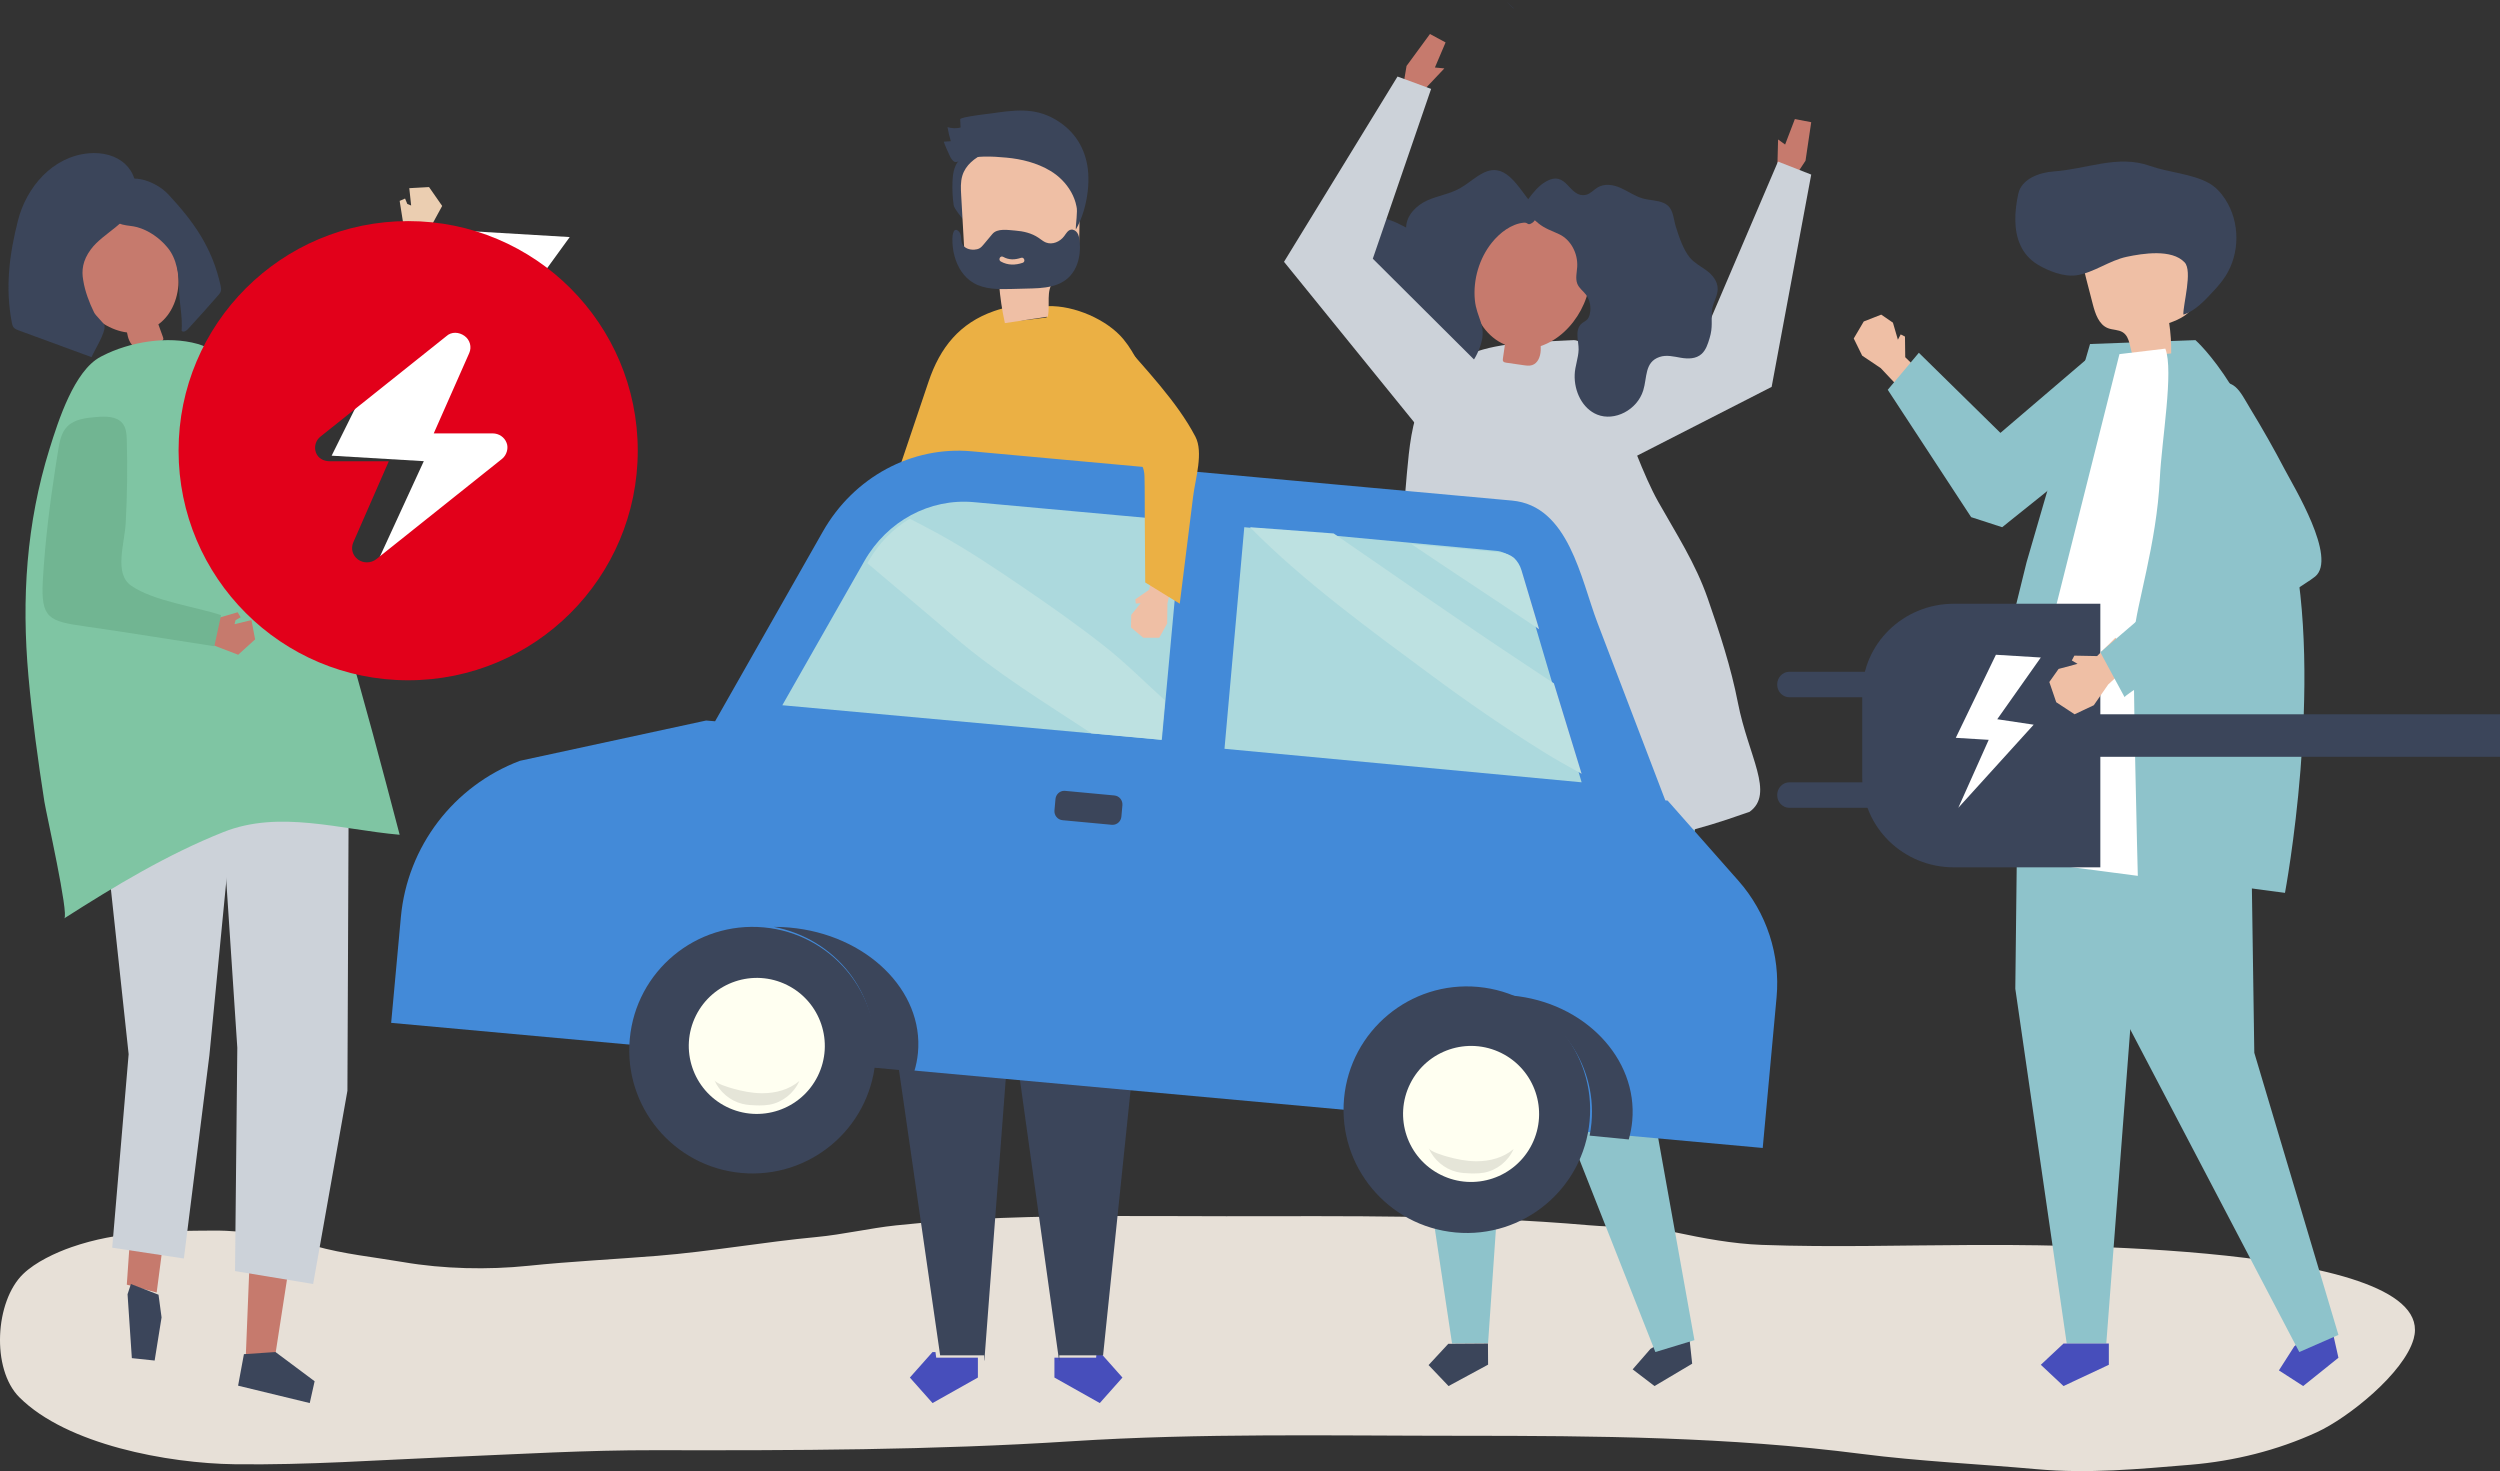
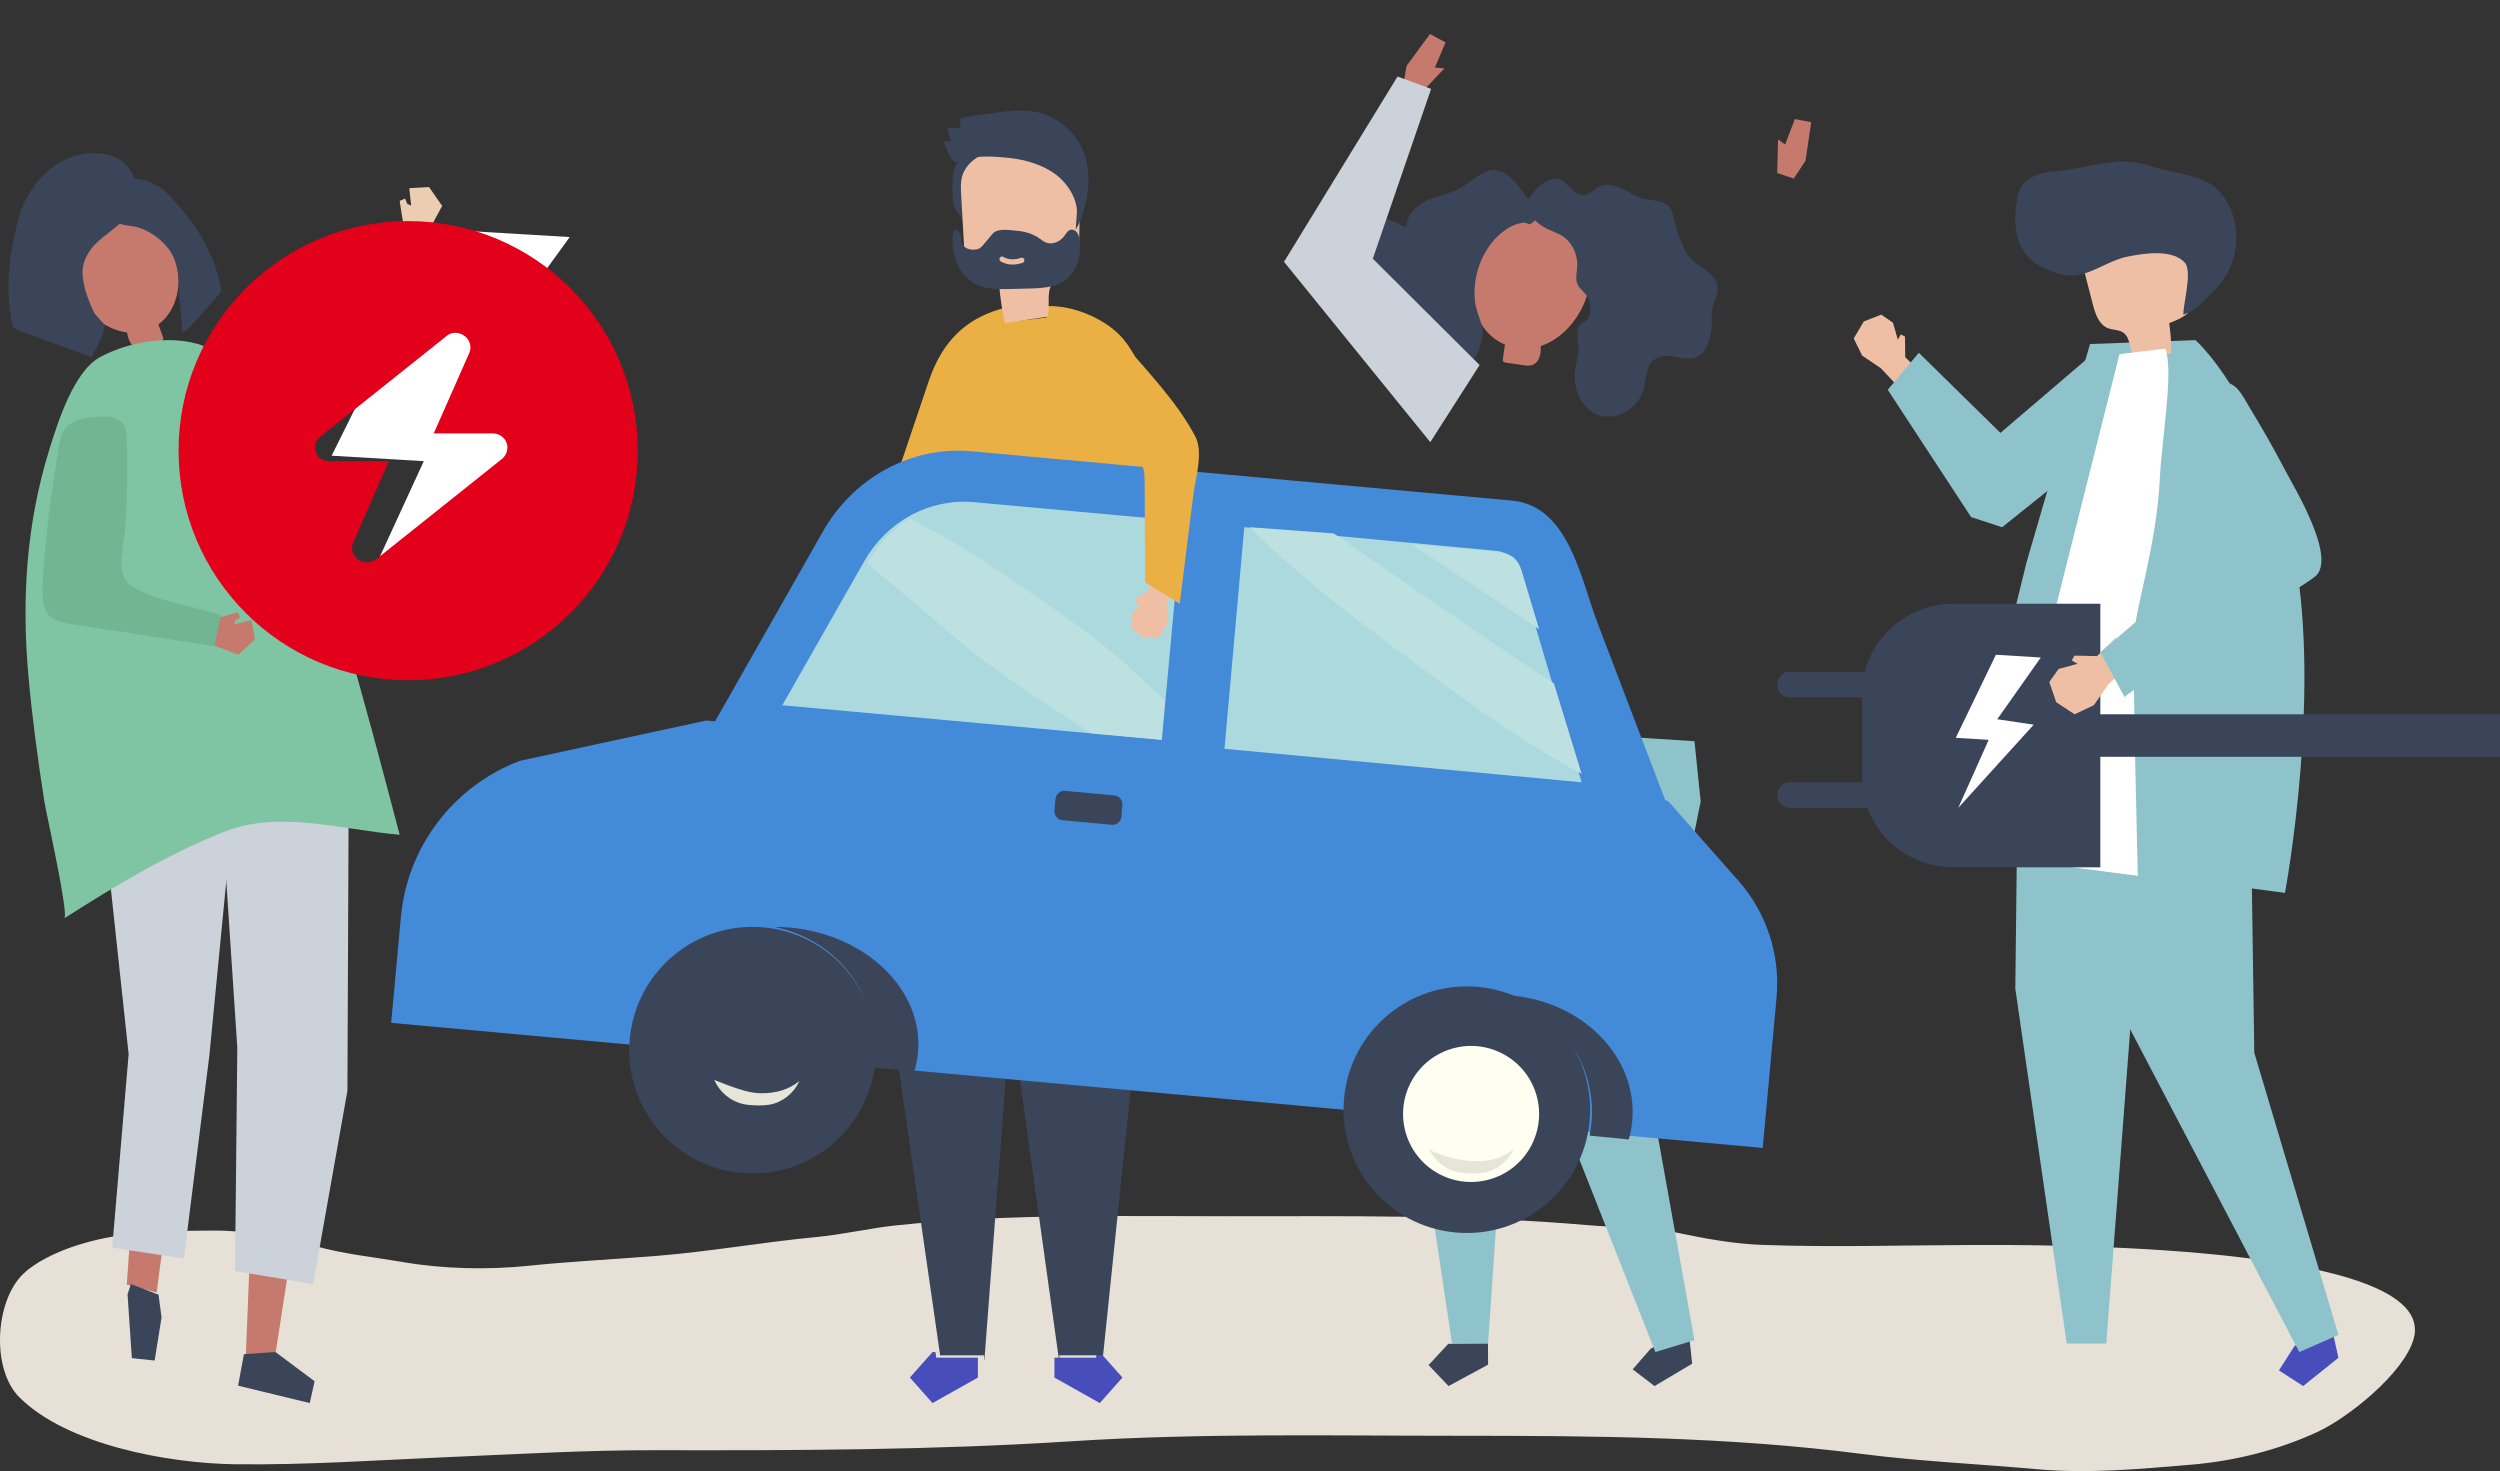
<svg xmlns="http://www.w3.org/2000/svg" width="294px" height="173px" viewBox="0 0 294 173" version="1.1">
  <rect x="0" y="0" width="294" height="173" fill="#333333" stroke="none" />
  <g id="Concept" stroke="none" stroke-width="1" fill="none" fill-rule="evenodd">
    <g id="Welkom" transform="translate(-254, -624)">
      <g id="66124" transform="translate(254, 624)">
        <path d="M130.293,143.003 C121.976,143.026 113.659,143.219 105.357,144.106 C102.226,144.441 99.162,145.177 96.024,145.474 C89.757,146.067 83.602,147.174 77.313,147.684 C72.249,148.095 67.163,148.337 62.113,148.859 C57.378,149.348 52.137,149.235 47.439,148.427 C43.961,147.83 40.467,147.493 37.047,146.532 C33.222,145.458 29.066,144.69 25.08,144.717 C19.397,144.757 13.862,144.762 8.423,146.659 C6.513,147.324 4.176,148.419 2.726,149.817 C-0.593,153.016 -1.042,160.998 2.272,164.316 C7.854,169.901 19.767,172.092 27.591,172.195 C36.165,172.308 44.494,171.697 53.08,171.337 C61.058,171.003 69.017,170.527 77.008,170.544 C93.331,170.578 109.655,170.544 125.948,169.496 C141.255,168.511 156.601,168.849 171.942,168.849 C187.673,168.849 203.298,168.968 218.916,170.978 C225.721,171.853 232.654,172.16 239.493,172.774 C245.618,173.323 251.504,172.763 257.604,172.255 C262.727,171.828 267.817,170.564 272.469,168.426 C276.155,166.734 282.722,161.476 283.849,157.437 C287.018,146.113 239.216,146.385 231.877,146.411 C223.667,146.439 215.391,146.699 207.187,146.398 C203.736,146.271 200.336,145.623 196.968,144.913 C193.613,144.205 190.233,144.385 186.831,144.087 C172.643,142.847 158.424,143.029 144.192,143.029 C139.561,143.028 134.927,142.989 130.293,143.003" id="Fill-3" fill="#E7E0D7" />
        <polyline id="Fill-4" fill="#C67A6D" points="212.329 18.898 213 14.371 211.076 14 209.93 16.998 209.102 16.401 209 20.345 210.948 21 212.329 18.898" />
-         <polyline id="Fill-5" fill="#CCD2D9" points="183 42.936 200.832 38.331 209.092 19 213 20.531 208.345 45.499 187.803 56 183 42.936" />
        <polyline id="Fill-6" fill="#3B455A" points="198.763 158.185 199 160.371 194.571 163 192 161.037 194.096 158.629 198.526 156 198.763 158.185" />
        <polyline id="Fill-7" fill="#8EC3CB" points="199.27 87.165 200 94.255 193.588 125.939 199.266 157.603 194.671 159 179.815 121.352 179 109.842 181.012 86 199.27 87.165" />
        <polyline id="Fill-8" fill="#8EC3CB" points="165.142 89.806 165 119.611 170.761 158 174.996 157.971 177.438 122.496 183 87 165.142 89.806" />
        <polyline id="Fill-9" fill="#3B455A" points="175 160.483 170.349 163 168 160.533 170.318 158.033 174.984 158 175 160.483" />
-         <path d="M161.08,85.457 C164.209,75.814 164.543,65.689 165.453,55.645 C165.723,52.681 166.009,49.652 167.249,46.944 C168.673,43.834 171.027,42.193 173.77,41.296 C177.261,40.155 181.38,40.221 185.01,40.001 C188.454,39.893 191.5,52.772 195.013,59.015 C197.166,62.841 199.384,66.225 200.837,70.398 C202.23,74.404 203.569,78.48 204.379,82.647 C205.604,88.939 208.735,93.333 205.744,95.474 C205.47,95.564 205.207,95.653 204.956,95.742 C200.05,97.49 194.976,98.784 189.807,99.463 C185.222,100.065 180.566,100.175 175.963,99.723 C169.661,99.105 163.555,98.22 158,94.95 C159.027,91.786 160.053,88.622 161.08,85.457" id="Fill-10" fill="#CCD2D9" />
        <path d="M186.674,30.356 C184.664,24.509 175.808,22.473 173.75,29.269 C173.131,31.311 172.759,33.477 173.179,35.566 C173.6,37.654 174.924,39.658 176.946,40.514 L176.98,40.528 C176.901,41.069 176.822,41.612 176.743,42.154 C176.727,42.27 176.712,42.398 176.78,42.496 C176.858,42.607 177.011,42.636 177.149,42.656 C177.82,42.753 178.491,42.849 179.163,42.946 C179.496,42.994 179.843,43.041 180.163,42.942 C180.865,42.725 181.156,41.915 181.187,41.206 C181.194,41.037 181.192,40.865 181.19,40.694 C185.164,39.382 187.988,34.178 186.674,30.356" id="Fill-11" fill="#C67A6D" />
        <path d="M176.036,20.024 C174.466,19.787 173.129,21.335 171.681,22.147 C170.476,22.823 169.11,23.003 167.861,23.563 C166.612,24.123 165.385,25.293 165.358,26.757 C164.093,26.087 162.722,25.401 161.304,25.678 C159.886,25.956 158.569,27.678 159.134,29.096 C159.64,30.367 161.27,30.666 161.813,31.917 C162.671,33.896 160.351,36.968 161.934,38.281 C162.315,38.596 162.832,38.672 163.206,38.997 C163.671,39.4 163.82,40.093 164.027,40.709 C164.964,43.501 167.732,45.325 170.467,44.952 C172.166,44.142 173.522,42.469 174.129,40.554 C174.861,38.245 173.647,37.439 173.442,35.272 C173.218,32.904 173.958,30.396 175.425,28.557 C176.379,27.36 177.745,26.328 179.188,26.188 C179.775,26.132 179.59,26.629 180.25,26.168 C180.533,25.97 180.919,25.22 181,24.861 C179.421,23.571 178.101,20.337 176.036,20.024" id="Fill-12" fill="#3B455A" />
        <path d="M193.193,23.338 C194.004,23.566 194.885,23.532 195.658,23.874 C196.819,24.388 196.748,25.603 197.077,26.658 C197.441,27.827 197.969,29.396 198.734,30.305 C199.284,30.96 200.055,31.333 200.726,31.839 C201.397,32.344 202.014,33.09 202,34.001 C201.986,34.864 201.411,35.639 201.327,36.502 C201.224,37.787 201.445,38.445 201.052,39.758 C200.849,40.436 200.622,41.154 200.117,41.616 C199.453,42.226 198.506,42.214 197.674,42.074 C196.843,41.933 195.983,41.701 195.164,41.979 C193.385,42.582 193.717,44.396 193.244,45.916 C192.523,48.23 189.864,49.58 187.829,48.757 C186.104,48.06 185.105,46.04 185.183,44.045 C185.222,43.047 185.616,42.116 185.645,41.116 C185.672,40.152 185.134,38.817 186,38.053 C186.211,37.866 186.481,37.768 186.671,37.556 C186.824,37.384 186.909,37.154 186.962,36.924 C187.147,36.127 186.973,35.258 186.508,34.649 C186.173,34.21 185.693,33.89 185.488,33.361 C185.253,32.755 185.439,32.046 185.479,31.377 C185.575,29.758 184.697,28.17 183.36,27.545 C182.479,27.133 181.685,26.89 180.915,26.264 C180.798,26.168 179.045,24.606 179,24.944 C179.079,24.356 179.419,23.843 179.763,23.371 C180.33,22.597 180.958,21.842 181.756,21.378 C184.335,19.877 184.46,23.365 186.53,22.906 C187.029,22.795 187.405,22.333 187.855,22.058 C188.704,21.537 189.747,21.723 190.615,22.113 C191.483,22.504 192.279,23.081 193.193,23.338" id="Fill-13" fill="#3B455A" />
        <polyline id="Fill-14" fill="#C67A6D" points="165.409 7.757 168.164 4 170 4.99 168.746 7.938 169.856 8.044 167.063 11 165 10.203 165.409 7.757" />
        <polyline id="Fill-15" fill="#CCD2D9" points="174 42.93 161.442 30.423 168.3 10.454 164.349 9 151 30.79 168.202 52 174 42.93" />
        <polyline id="Fill-16" fill="#EFBFA5" points="226 43.901 224.056 42.01 224.025 39.581 223.522 39.326 223.193 39.952 222.607 37.943 221.232 37 219.178 37.805 218 39.805 218.991 41.823 221.177 43.293 223.729 46 226 43.901" />
        <polyline id="Fill-17" fill="#8EC3CB" points="225.656 41.486 222 45.84 231.806 60.816 235.455 62 251 49.535 246.843 41 235.249 50.908 225.656 41.486" />
        <polyline id="Fill-18" fill="#474EBB" points="274.476 157.337 275 159.673 270.854 163 268 161.159 269.81 158.327 273.953 155 274.476 157.337" />
        <polyline id="Fill-19" fill="#8EC3CB" points="259.841 82 264.653 92.963 265.106 123.807 275 156.984 270.398 159 250.211 120.476 247.913 108.275 247 82.577 259.841 82" />
        <polyline id="Fill-20" fill="#8EC3CB" points="237.371 83.914 237 116.275 243.048 158 247.699 158 250.636 119.5 257 81 237.371 83.914" />
-         <polyline id="Fill-21" fill="#474EBB" points="248 158 248 160.5 242.667 163 240 160.5 242.667 158 248 158" />
        <path d="M245.788,40.456 L258.185,40 C258.185,40 265.602,46.466 269.434,63.266 C273.337,80.373 268.714,105 268.714,105 C268.714,105 235.454,100.596 230,99.916 L238.32,66.139 L245.788,40.456" id="Fill-22" fill="#8EC3CB" />
        <path d="M250.895,42 C252.374,41.854 253.854,41.708 255.333,41.563 C255.349,40.367 255.27,39.17 255.097,37.988 C256.33,37.552 257.756,36.898 257.972,35.599 C258.04,35.189 257.971,34.771 257.901,34.362 C257.614,32.67 257.327,30.979 257.039,29.287 C256.94,28.702 256.834,28.1 256.519,27.598 C255.967,26.718 254.893,26.332 253.876,26.153 C251.281,25.694 248.451,26.258 246.436,27.97 C245.899,28.426 245.414,28.974 245.177,29.64 C244.812,30.666 245.083,31.8 245.356,32.855 C245.608,33.829 245.86,34.803 246.112,35.777 C246.402,36.897 246.821,38.171 247.891,38.592 C248.458,38.816 249.129,38.752 249.643,39.082 C250.549,39.665 250.425,41.026 250.895,42" id="Fill-23" fill="#EFBFA5" />
        <path d="M237.003,26.005 C236.976,24.903 237.131,23.788 237.352,22.783 C237.732,21.057 239.779,20.28 241.55,20.158 C245.376,19.893 249.069,18.167 252.805,19.5 C254.941,20.262 257.809,20.445 259.742,21.519 C260.549,21.967 261.193,22.667 261.694,23.44 C263.431,26.119 263.436,29.809 261.705,32.492 C261.317,33.094 260.853,33.643 260.365,34.169 C259.356,35.256 258.148,36.598 256.761,37 C256.729,35.765 257.865,31.872 256.913,30.859 C255.404,29.25 251.984,29.806 250.108,30.199 C248.062,30.628 246.236,32.067 244.207,32.373 C242.747,32.593 240.886,31.878 239.645,31.125 C237.702,29.946 237.053,27.997 237.003,26.005" id="Fill-24" fill="#3B455A" />
        <path d="M249.248,41.644 L236.08,93.99 L235,100.855 L251.407,103 C251.407,103 250.759,77.933 250.975,74.591 C251.191,71.249 253.624,64.02 253.998,56.232 C254.213,51.726 255.654,43.634 254.645,41 L249.248,41.644" id="Fill-25" fill="#FFFFFF" />
        <polyline id="Fill-26" fill="#EBCEB1" points="47.537 27.032 49.939 28 52 24.218 50.455 22 48.132 22.129 48.351 24.168 47.901 23.986 47.636 23.348 47 23.624 47.537 27.032" />
        <polyline id="Fill-27" fill="#D1E0DA" points="25 42.922 40.836 39.636 47.484 26 51 27.244 45.845 44.744 25 51 25 42.922" />
        <polyline id="Fill-28" fill="#C67A6D" points="12 91.417 16.683 125.489 14.912 151.079 18.424 152 21.484 128.562 28 87 12 91.417" />
        <polyline id="Fill-29" fill="#3B455A" points="18.642 152.259 19 154.928 18.186 160 15.505 159.718 15 152.205 15.395 151 18.642 152.259" />
        <polyline id="Fill-30" fill="#C67A6D" points="40 90.737 38.523 119.621 32.274 160 28.887 159.953 30.393 122.514 26 88 40 90.737" />
        <polyline id="Fill-31" fill="#3B455A" points="32.398 159 37 162.434 36.426 165 28 162.956 28.685 159.249 32.398 159" />
        <polyline id="Fill-32" fill="#CCD2D9" points="41 94.575 40.857 128.276 36.825 151 27.639 149.479 27.907 123.217 26 94.369 26.944 90 40.231 91.543 41 94.575" />
        <polyline id="Fill-33" fill="#CCD2D9" points="24.625 124.098 21.624 148 13.195 146.728 15.128 123.974 12 94.879 13.836 87 28 89.311 24.625 124.098" />
        <path d="M8.031,30.513 C8.647,24.689 16.073,21.117 19.243,27.052 C20.196,28.836 20.956,30.782 20.998,32.806 C21.041,34.829 20.268,36.945 18.651,38.125 L18.623,38.144 C18.8,38.633 18.978,39.123 19.155,39.613 C19.193,39.718 19.232,39.835 19.191,39.939 C19.144,40.057 19.015,40.113 18.897,40.158 C18.322,40.375 17.748,40.592 17.173,40.809 C16.888,40.917 16.591,41.026 16.288,40.995 C15.625,40.926 15.206,40.227 15.038,39.573 C14.998,39.416 14.966,39.257 14.934,39.096 C11.159,38.628 7.629,34.319 8.031,30.513" id="Fill-34" fill="#C67A6D" />
        <path d="M19.716,29.13 C20.817,30.47 21.033,32.291 21.055,33.997 C21.077,35.664 21.486,37.232 21.36,38.907 C21.564,39.132 21.912,38.906 22.117,38.683 C23.319,37.378 24.504,36.054 25.672,34.714 C25.789,34.579 25.91,34.439 25.965,34.264 C26.034,34.044 25.988,33.802 25.938,33.575 C24.953,29.089 22.76,26.048 19.791,22.858 C18.35,21.31 14.899,19.895 13.407,22.256 C13.068,22.794 13.015,23.475 13.002,24.122 C12.994,24.509 12.999,24.908 13.136,25.267 C13.683,26.701 15.007,26.405 16.123,26.713 C17.5,27.093 18.787,27.998 19.716,29.13" id="Fill-35" fill="#3B455A" />
        <path d="M9.788,32.964 C9.983,34.227 10.503,35.616 11.069,36.752 C11.265,37.146 12.212,37.986 12.281,38.262 C12.478,39.063 11.092,41.224 10.764,42 C7.911,40.952 5.057,39.905 2.204,38.857 C1.986,38.777 1.756,38.689 1.608,38.508 C1.474,38.343 1.428,38.126 1.387,37.917 C0.601,33.81 1.098,29.936 2.106,25.959 C3.113,21.984 6.198,18.408 10.426,18.029 C13.842,17.723 16.592,19.839 15.89,23.487 C15.36,26.241 12.172,27.294 10.666,29.35 C9.721,30.64 9.573,31.801 9.788,32.964" id="Fill-36" fill="#3B455A" />
        <path d="M11.997,41.872 C11.932,41.906 11.867,41.94 11.803,41.974 C8.734,43.622 6.876,49.406 5.821,52.8 C3.098,61.56 2.523,70.382 3.347,79.544 C3.791,84.477 4.456,89.389 5.221,94.282 C5.432,95.633 8.142,107.625 7.556,108 C13.564,104.159 19.7,100.468 26.276,97.85 C32.852,95.231 39.956,97.549 47,98.169 C43.018,83.02 38.033,63.886 31.843,49.566 C31.102,47.853 30.52,45.999 29.54,44.413 C28.411,42.588 27.006,42.194 25.177,41.271 C24.551,40.955 23.92,40.638 23.251,40.449 C19.724,39.453 15.237,40.196 11.997,41.872" id="Fill-37" fill="#7FC5A3" />
        <polyline id="Fill-39" fill="#FFFFFF" points="67 27.879 52.214 27 39 53.589 49.839 54.233 39.826 76 64.65 49.384 52.65 47.639 67 27.879" />
        <polyline id="Fill-40" fill="#474EBB" points="115 159.66 115 162 109.666 165 107 162 109.666 159 110.011 159 110.096 159.66 115 159.66" />
        <polyline id="Fill-41" fill="#474EBB" points="128.965 159 129.334 159 132 162 129.334 165 124 162 124 159.66 128.904 159.66 128.965 159" />
        <path d="M108.256,77 C107.641,83.367 106.928,90.246 106.928,90.246 C106.928,90.246 110.227,90.325 115,90.687 C114.647,90.679 114.294,90.67 113.941,90.666 C110.621,90.637 107.178,92.071 104,93 L104.175,77.611 L108.256,77" id="Fill-42" fill="#667482" />
        <path d="M129.995,92.65 C132.415,92.768 132.716,92.349 132.716,92.349 C132.716,92.349 130.533,84.14 129,77 L135.91,77.952 L136,95 C135.414,94.655 134.806,94.328 134.151,94.035 C132.837,93.45 131.434,93.004 129.995,92.65" id="Fill-43" fill="#667482" />
        <path d="M104.235,93.294 C107.371,92.381 110.768,90.971 114.043,91 C114.391,91.004 114.739,91.013 115.088,91.021 C115.379,91.043 115.676,91.066 115.978,91.091 C118.173,91.266 120.639,91.501 123.213,91.812 C123.34,91.828 123.465,91.842 123.592,91.858 C126.885,92.572 129.023,92.851 130.411,92.925 C131.746,93.279 133.048,93.727 134.267,94.315 C134.875,94.609 135.439,94.938 135.983,95.284 L136,98.848 L129.723,159.384 L124.575,159.384 L124.575,160 L124.546,160 L118.886,119.395 L118.863,119.167 L115.762,160 L115.733,160 L115.733,159.384 L110.56,159.384 L104,113.913 L104.235,93.294" id="Fill-44" fill="#3B455A" />
        <path d="M142.964,91.117 C142.91,89.542 142.814,88.224 142.801,87.752 C142.68,83.487 142.263,79.197 141.671,74.894 C141.136,71.009 140.457,67.114 139.722,63.201 C138.569,57.063 137.521,51.656 135.209,45.819 C134.389,43.746 133.546,41.636 132.129,39.91 C130.214,37.577 126.302,35.903 123.266,36.004 C123.212,36.126 122.987,37.509 123.139,37.492 C123.093,37.497 123.046,37.503 123,37.508 L123.644,37.502 L127.136,44.567 C127.136,44.567 127.15,44.932 127.175,45.576 C127.2,46.219 127.236,47.141 127.278,48.253 C127.288,48.5 127.298,48.757 127.308,49.022 C127.532,54.854 127.907,64.786 128.018,68.631 C128.072,70.491 128.659,73.92 129.41,77.635 L135.979,78.596 L136.064,95.807 C137.649,96.798 139.065,97.931 140.863,98.8 C141.093,98.911 141.345,99.026 141.607,98.995 C143.004,98.83 143.076,94.417 142.964,91.117" id="Fill-45" fill="#EBB044" />
        <path d="M116.138,40.257 C116.063,40.53 115.982,40.821 115.898,41.126 C115.814,41.431 115.726,41.751 115.635,42.084 C115.726,41.751 115.814,41.431 115.898,41.126 C115.982,40.821 116.063,40.53 116.138,40.257 C116.214,39.982 116.285,39.725 116.352,39.485 C116.285,39.725 116.214,39.982 116.138,40.257 M109.023,70.971 C109.066,70.465 109.103,70 109.135,69.586 C109.103,70 109.066,70.465 109.023,70.971 M108.922,72.143 C108.944,71.885 108.966,71.634 108.987,71.392 C108.966,71.634 108.944,71.885 108.922,72.143 M108.807,73.426 C108.812,73.365 108.818,73.305 108.823,73.246 C108.818,73.305 108.812,73.365 108.807,73.426 M108.58,75.867 C108.621,75.437 108.66,75.014 108.699,74.6 C108.66,75.014 108.621,75.437 108.58,75.867 M108.511,76.598 C108.517,76.528 108.524,76.458 108.531,76.388 C108.524,76.458 108.517,76.528 108.511,76.598 M115.202,43.668 C112.982,51.806 109.402,65.315 109.214,68.456 C109.2,68.685 109.182,68.951 109.16,69.247 C109.182,68.951 109.2,68.685 109.214,68.456 C109.402,65.315 112.982,51.806 115.202,43.668 C115.303,43.299 115.401,42.94 115.495,42.594 C115.401,42.94 115.303,43.299 115.202,43.668 M127.344,45.422 C127.32,44.776 127.306,44.409 127.306,44.409 L123.881,37.314 L123.249,37.32 C122.376,37.425 121.503,37.53 120.63,37.636 C120.405,37.663 120.17,37.689 119.954,37.617 C119.846,37.58 119.752,37.524 119.671,37.451 C119.638,37.422 119.608,37.39 119.579,37.356 L116.938,37.382 L119.579,37.356 C119.338,37.075 119.229,36.645 119.182,36.257 C119.172,36.168 119.154,36.084 119.135,36 C118.356,36.143 117.6,36.337 116.881,36.589 C112.857,38.001 110.56,40.844 109.198,44.881 C108.103,48.128 107.008,51.375 105.912,54.623 C105.013,57.29 104.112,59.957 103.333,62.663 C101.291,69.745 100.084,77.043 99.197,84.358 C98.753,88.026 98.389,91.704 98.038,95.382 C97.824,97.636 98.514,97.199 100.089,96.096 C101.156,95.349 102.2,94.396 103.484,94.05 C103.708,93.989 103.933,93.925 104.159,93.859 L104.333,78.583 L108.378,77.977 C108.394,77.816 108.409,77.656 108.425,77.496 C108.409,77.656 108.394,77.816 108.378,77.977 C107.769,84.297 107.062,91.125 107.062,91.125 C107.062,91.125 110.333,91.204 115.065,91.563 C115.358,91.586 115.656,91.609 115.96,91.633 C118.165,91.811 120.643,92.048 123.23,92.362 C123.357,92.378 123.483,92.392 123.611,92.409 C126.92,93.13 129.068,93.412 130.463,93.485 C132.72,93.605 133,93.18 133,93.18 C133,93.18 130.965,84.857 129.536,77.618 C128.799,73.887 128.223,70.444 128.171,68.576 C128.062,64.715 127.694,54.74 127.474,48.883 C127.464,48.617 127.455,48.359 127.445,48.111 C127.404,46.994 127.369,46.068 127.344,45.422" id="Fill-46" fill="#EBB044" />
        <path d="M114.789,20.293 C114.16,21.556 113.898,22.987 113.908,24.402 C113.911,24.778 113.908,25.213 113.619,25.45 C113.31,25.704 113.619,26.21 113.359,25.905 C113.098,25.601 112.212,24.541 112.155,24.143 C112.02,23.209 111.973,22.263 112.015,21.32 C112.052,20.5 112.173,19.639 112.669,18.99 C112.963,18.605 113.368,18.324 113.766,18.051 C114.343,17.656 114.939,17.256 115.618,17.091 C116.787,16.807 117.533,17.198 116.533,18.085 C115.818,18.72 115.221,19.427 114.789,20.293" id="Fill-47" fill="#3B455A" />
        <path d="M123.233,37.233 C121.547,37.489 119.86,37.744 118.174,38 C117.841,36.491 117.613,34.952 117.493,33.403 C116.004,33.218 114.244,32.815 113.66,31.233 C113.476,30.735 113.443,30.185 113.413,29.646 C113.287,27.418 113.161,25.191 113.035,22.963 C112.991,22.193 112.95,21.399 113.168,20.67 C113.551,19.391 114.645,18.582 115.731,18.052 C118.502,16.699 121.803,16.57 124.5,18.139 C125.218,18.556 125.903,19.106 126.343,19.879 C127.021,21.069 127.018,22.585 126.992,24.003 C126.968,25.311 126.944,26.62 126.92,27.928 C126.892,29.433 126.761,31.171 125.681,32.023 C125.108,32.475 124.344,32.594 123.859,33.165 C123.003,34.174 123.5,35.859 123.233,37.233" id="Fill-48" fill="#EFBFA5" />
        <path d="M117.97,30.204 C118.656,30.59 119.35,30.562 120.074,30.319 C120.446,30.194 120.639,30.78 120.267,30.905 C119.394,31.198 118.515,31.214 117.691,30.75 C117.349,30.557 117.625,30.01 117.97,30.204 Z M112.252,30.121 C112.597,31.403 113.333,32.607 114.496,33.28 C115.814,34.043 117.415,34.025 118.929,33.985 C119.757,33.963 120.584,33.942 121.412,33.92 C123.506,33.865 125.574,33.511 126.537,31.392 C126.981,30.416 127.078,29.3 126.945,28.229 C126.909,27.935 126.853,27.633 126.69,27.386 C126.527,27.138 126.234,26.957 125.946,27.009 C125.578,27.076 125.376,27.461 125.153,27.763 C124.667,28.424 123.766,28.822 123.004,28.519 C122.778,28.429 122.579,28.286 122.381,28.142 C122.3,28.083 122.219,28.024 122.137,27.967 C121.318,27.412 120.34,27.186 119.371,27.114 C118.531,27.052 117.286,26.823 116.703,27.52 C116.363,27.926 116.024,28.331 115.685,28.737 C115.545,28.904 115.402,29.074 115.216,29.186 C115.024,29.301 114.799,29.346 114.575,29.36 C114.014,29.397 113.37,29.184 113.15,28.659 C113.054,28.43 113.052,28.175 113.029,27.928 C113.005,27.681 112.951,27.421 112.779,27.243 C112.122,26.562 112.004,27.701 112,28.088 C111.994,28.772 112.074,29.46 112.252,30.121 L112.252,30.121 Z" id="Fill-49" fill="#3B455A" />
        <path d="M111.815,16.604 C111.649,16.062 111.519,15.508 111.426,14.947 C111.923,15.103 112.457,15.122 112.963,15.002 C112.948,14.677 112.934,14.35 112.919,14.024 C112.909,13.753 116.322,13.374 116.599,13.335 C119.191,12.962 121.561,12.613 123.988,13.98 C126.06,15.148 127.441,16.987 127.869,19.457 C128.278,21.816 127.702,24.958 126.515,27 C126.492,26.367 126.76,24.857 126.592,24.264 C126.477,23.666 126.255,23.096 125.962,22.575 C125.375,21.534 124.504,20.678 123.516,20.088 C121.94,19.148 120.14,18.704 118.356,18.537 C116.721,18.384 114.732,18.27 113.15,18.82 C112.39,19.083 112.272,19.298 111.765,18.49 C111.675,18.347 110.94,16.666 111.004,16.662 C111.274,16.642 111.544,16.623 111.815,16.604" id="Fill-50" fill="#3B455A" />
        <path d="M196.114,94.148 L195.84,94.125 C195.417,93.017 194.994,91.908 194.571,90.8 C192.336,84.95 190.101,79.101 187.866,73.251 C185.901,68.105 184.492,59.477 177.809,58.867 L114.281,53.073 C107.225,52.429 100.408,56.103 96.768,62.51 L84.094,84.822 L83.035,84.734 L61.139,89.472 C53.336,92.43 47.905,99.558 47.144,107.841 L46,120.288 L207.296,135 L208.924,117.292 C209.383,112.298 207.759,107.336 204.434,103.57 L196.114,94.148 Z" id="Fill-51" fill="#438AD8" />
        <path d="M144,88.058 L186,92 L178.612,67.023 C178.245,65.78 177.222,64.9 176.013,64.786 L146.328,62 L144,88.058" id="Fill-52" fill="#ACD9DD" />
        <path d="M139,61.282 L114.524,59.053 C109.337,58.581 104.326,61.277 101.651,65.978 L92,82.936 L136.632,87 L139,61.282" id="Fill-53" fill="#ACD9DD" />
-         <path d="M181,74 C180.939,73.959 180.877,73.919 180.816,73.879 L178.843,67.362 C178.68,66.824 178.384,66.358 178,66 C178.481,66.374 178.851,66.903 179.041,67.53 L181,74" id="Fill-54" fill="#6C71C6" />
        <path d="M181,74 C180.523,73.68 180.047,73.361 179.57,73.042 C175.051,70.022 170.504,67.043 166,64 L176.483,64.974 C177.059,65.027 177.594,65.25 178.038,65.6 C178.443,65.982 178.753,66.479 178.924,67.052 L181,74" id="Fill-55" fill="#BDE1E1" />
        <path d="M186,91 C185.975,90.986 185.95,90.972 185.926,90.959 L182.692,80.44 C182.718,80.458 182.744,80.475 182.77,80.492 L186,91" id="Fill-56" fill="#6C71C6" />
        <path d="M186,91 C184.466,90.151 182.936,89.309 181.483,88.402 C176.978,85.591 172.604,82.576 168.34,79.419 C161.245,74.168 153.206,68.322 147,62 L156.834,62.734 L156.841,62.735 C164.209,67.782 172.026,73.297 179.488,78.209 C180.574,78.924 181.658,79.643 182.74,80.366 L186,91" id="Fill-57" fill="#BDE1E1" />
        <path d="M101.992,66.014 C101.997,66.005 102.003,65.995 102.008,65.986 C102.003,65.995 101.997,66.005 101.992,66.014" id="Fill-58" fill="#6C71C6" />
        <path d="M136.577,87 L136.577,87 L128.357,86.244 C122.864,82.62 117.225,79.193 112.223,74.891 C108.843,71.983 105.408,69.123 102,66.233 L102.092,66.069 C102.107,66.044 102.121,66.019 102.135,65.993 C103.345,63.877 105.03,62.181 106.984,61 C108.136,61.597 109.292,62.189 110.43,62.816 C113.885,64.718 117.191,66.946 120.452,69.162 C123.671,71.351 126.862,73.607 129.921,76.017 C132.412,77.98 134.642,80.242 137,82.36 L136.577,87" id="Fill-59" fill="#BDE1E1" />
        <path d="M107.005,126.001 L106.995,125.999 L107.005,126 C107.005,126 107.005,126 107.005,126.001" id="Fill-60" fill="#353E51" />
        <path d="M107.519,126 L107.489,125.997 L102.453,125.525 C102.557,125.035 102.633,124.534 102.682,124.024 C103.371,116.822 98.242,110.394 91,109 C91.013,109 91.027,109 91.04,109 C91.628,109 92.223,109.026 92.823,109.078 C101.88,109.872 108.653,116.476 107.95,123.827 C107.878,124.574 107.732,125.3 107.519,126" id="Fill-61" fill="#3B455A" />
        <path d="M191.541,134 L186.939,133.55 C187.038,133.058 187.112,132.555 187.159,132.044 C187.819,124.85 182.924,118.426 176,117.001 C176.05,117 176.1,117 176.151,117 C176.69,117 177.236,117.024 177.785,117.075 C186.284,117.852 192.627,124.454 191.951,131.822 C191.882,132.571 191.744,133.298 191.541,134" id="Fill-62" fill="#3B455A" />
        <path d="M102.939,124.822 C102.208,132.796 95.152,138.669 87.178,137.939 C79.204,137.209 73.331,130.153 74.061,122.178 C74.791,114.204 81.848,108.331 89.822,109.061 C97.796,109.791 103.669,116.848 102.939,124.822" id="Fill-63" fill="#3B455A" />
-         <path d="M85.442,130.163 C81.486,128.198 79.872,123.398 81.837,119.442 C83.802,115.486 88.602,113.872 92.558,115.837 C96.514,117.802 98.128,122.602 96.163,126.558 C94.198,130.514 89.398,132.128 85.442,130.163" id="Fill-64" fill="#FFFFF1" />
        <path d="M21,53 C21,38.087 33.087,26 48,26 C62.913,26 75,38.087 75,53 C75,67.913 62.913,80 48,80 C33.087,80 21,67.913 21,53 Z M52.476,39.547 L37.685,51.346 C37.119,51.799 36.913,52.547 37.152,53.222 C37.402,53.896 38.055,54.244 38.794,54.244 L45.722,54.244 L41.546,63.788 C41.23,64.504 41.459,65.337 42.101,65.8 C42.742,66.264 43.634,66.243 44.254,65.758 L59.045,53.959 C59.61,53.506 59.817,52.663 59.578,52.084 C59.327,51.41 58.675,50.967 57.935,50.967 L51.008,50.967 L55.184,41.517 C55.499,40.801 55.271,39.969 54.629,39.505 C53.988,39.042 53.096,38.968 52.476,39.547 L52.476,39.547 Z" id="Shape" fill="#E2001A" fill-rule="nonzero" />
-         <path d="M89.321,130 C89.197,130 89.074,129.998 88.951,129.995 C88.398,129.981 87.843,129.945 87.305,129.815 C85.856,129.463 84.595,128.389 84,127 C84.195,127.45 85.796,127.904 86.194,128.016 C87.28,128.323 88.398,128.546 89.528,128.564 C89.573,128.565 89.617,128.565 89.661,128.565 C91.216,128.565 92.809,128.14 94,127.126 C93.376,128.555 92.026,129.632 90.512,129.908 C90.12,129.979 89.72,130 89.321,130" id="Fill-65" fill="#E5E5D8" />
+         <path d="M89.321,130 C89.197,130 89.074,129.998 88.951,129.995 C88.398,129.981 87.843,129.945 87.305,129.815 C85.856,129.463 84.595,128.389 84,127 C87.28,128.323 88.398,128.546 89.528,128.564 C89.573,128.565 89.617,128.565 89.661,128.565 C91.216,128.565 92.809,128.14 94,127.126 C93.376,128.555 92.026,129.632 90.512,129.908 C90.12,129.979 89.72,130 89.321,130" id="Fill-65" fill="#E5E5D8" />
        <path d="M186.939,131.822 C186.209,139.796 179.152,145.669 171.178,144.939 C163.204,144.209 157.331,137.153 158.061,129.178 C158.791,121.204 165.848,115.332 173.822,116.061 C181.796,116.792 187.669,123.848 186.939,131.822" id="Fill-66" fill="#3B455A" />
        <path d="M169.442,138.163 C165.485,136.198 163.872,131.398 165.837,127.442 C167.802,123.486 172.602,121.872 176.558,123.837 C180.514,125.802 182.128,130.602 180.163,134.558 C178.198,138.514 173.398,140.128 169.442,138.163" id="Fill-67" fill="#FFFFF1" />
        <path d="M173.32,138 C173.197,138 173.074,137.998 172.951,137.995 C172.399,137.981 171.843,137.945 171.305,137.815 C169.856,137.463 168.595,136.389 168,135 C168.195,135.451 169.796,135.904 170.194,136.016 C171.28,136.323 172.398,136.546 173.529,136.564 C173.573,136.564 173.617,136.565 173.661,136.565 C175.216,136.565 176.809,136.14 178,135.126 C177.376,136.555 176.026,137.632 174.513,137.908 C174.12,137.979 173.72,138 173.32,138" id="Fill-68" fill="#E5E5D8" />
        <path d="M130.84,97 C130.808,97 130.776,96.999 130.743,96.996 L124.947,96.455 C124.374,96.401 123.952,95.884 124.004,95.3 L124.124,93.966 C124.174,93.414 124.628,93 125.161,93 C125.193,93 125.225,93.001 125.257,93.005 L131.053,93.546 C131.626,93.599 132.048,94.116 131.996,94.7 L131.876,96.035 C131.826,96.586 131.372,97 130.84,97" id="Fill-69" fill="#3B455A" />
        <polyline id="Fill-70" fill="#EFBFA5" points="135.574 67 135.15 69.349 133.517 70.474 133.566 70.976 134.135 70.945 133.032 72.305 133 73.788 134.453 75 136.33 74.997 137.261 73.321 137.292 70.978 138 67.792 135.574 67" />
        <path d="M134.679,68.497 C134.661,65.966 134.643,63.436 134.625,60.905 C134.613,59.271 134.635,57.633 134.59,56.001 C134.534,53.947 133.116,53.951 131.974,52.298 C129.404,48.577 126.721,44.468 127.023,39.951 C127.054,39.5 127.121,39.031 127.38,38.661 C127.869,37.96 128.909,37.847 129.696,38.178 C130.482,38.509 131.073,39.174 131.629,39.822 C134.644,43.34 138.428,47.226 140.58,51.354 C141.548,53.209 140.574,56.291 140.314,58.372 C139.789,62.581 139.263,66.791 138.738,71 L134.679,68.497" id="Fill-71" fill="#EBB044" />
        <polyline id="Fill-72" fill="#C67A6D" points="24.644 72.969 24 75.46 28.007 77 30 75.192 29.571 72.921 27.583 73.401 27.704 72.934 28.301 72.591 27.945 72 24.644 72.969" />
        <path d="M6.53,54.906 C6.635,54.227 6.744,53.548 6.854,52.871 C7.014,51.898 7.213,50.863 7.916,50.151 C8.766,49.291 10.105,49.141 11.328,49.041 C12.419,48.952 13.697,48.936 14.387,49.76 C14.846,50.307 14.892,51.067 14.912,51.772 C15.002,55.001 14.96,58.233 14.786,61.458 C14.648,64 13.375,67.472 15.447,68.889 C18.107,70.708 22.863,71.312 26,72.338 L25.204,76 C20.126,75.219 15.054,74.384 9.969,73.657 C5.771,73.057 4.783,72.74 5.037,68.267 C5.291,63.804 5.844,59.333 6.53,54.906" id="Fill-73" fill="#71B592" />
        <path d="M177.978,1 C177.655,0.689 177.33,0.356 177,0 C177.125,0.134 177.474,0.497 178,0.965 C177.992,0.977 177.985,0.988 177.978,1" id="Fill-80" fill="#373F57" />
        <path d="M224,95 L210.433,95 C209.641,95 209,94.335 209,93.515 L209,93.485 C209,92.665 209.641,92 210.433,92 L224,92 L224,95" id="Fill-83" fill="#3B455A" />
        <path d="M247,102 L229.785,102 C223.828,102 219,97.289 219,91.477 L219,81.523 C219,75.711 223.828,71 229.785,71 L247,71 L247,102" id="Fill-84" fill="#3B455A" />
        <path d="M224,82 L210.433,82 C209.641,82 209,81.335 209,80.515 L209,80.485 C209,79.665 209.641,79 210.433,79 L224,79 L224,82" id="Fill-85" fill="#3B455A" />
        <polygon id="Fill-86" fill="#3B455A" points="244 89 294 89 294 84 244 84" />
        <polyline id="Fill-87" fill="#FFFFFF" points="240 77.323 234.719 77 230 86.768 233.871 87.004 230.295 95 239.161 85.223 234.875 84.582 240 77.323" />
        <polyline id="Fill-88" fill="#EFBFA5" points="248.772 75 246.619 77.155 243.943 77.104 243.645 77.67 244.321 78.068 242.088 78.667 241 80.205 241.812 82.582 243.972 84 246.229 82.938 247.927 80.492 251 77.67 248.772 75" />
        <path d="M247,76.71 C250.558,73.66 254.115,70.61 257.673,67.561 C258.63,66.74 259.732,66.099 260.685,65.27 C262.079,64.058 262.278,63.745 261.887,62.055 C260.426,55.746 257.15,52.512 255.513,48.435 C257.03,47.447 258.378,46.267 260.02,45.443 C262.703,44.099 263.417,46.059 264.62,48.033 C266.047,50.374 267.404,52.759 268.675,55.19 C269.727,57.204 274.891,65.627 272.263,67.8 C270.386,69.364 249.623,81.565 249.858,82 C249.763,81.825 247,76.71 247,76.71" id="Fill-89" fill="#8EC3CB" />
      </g>
    </g>
  </g>
</svg>